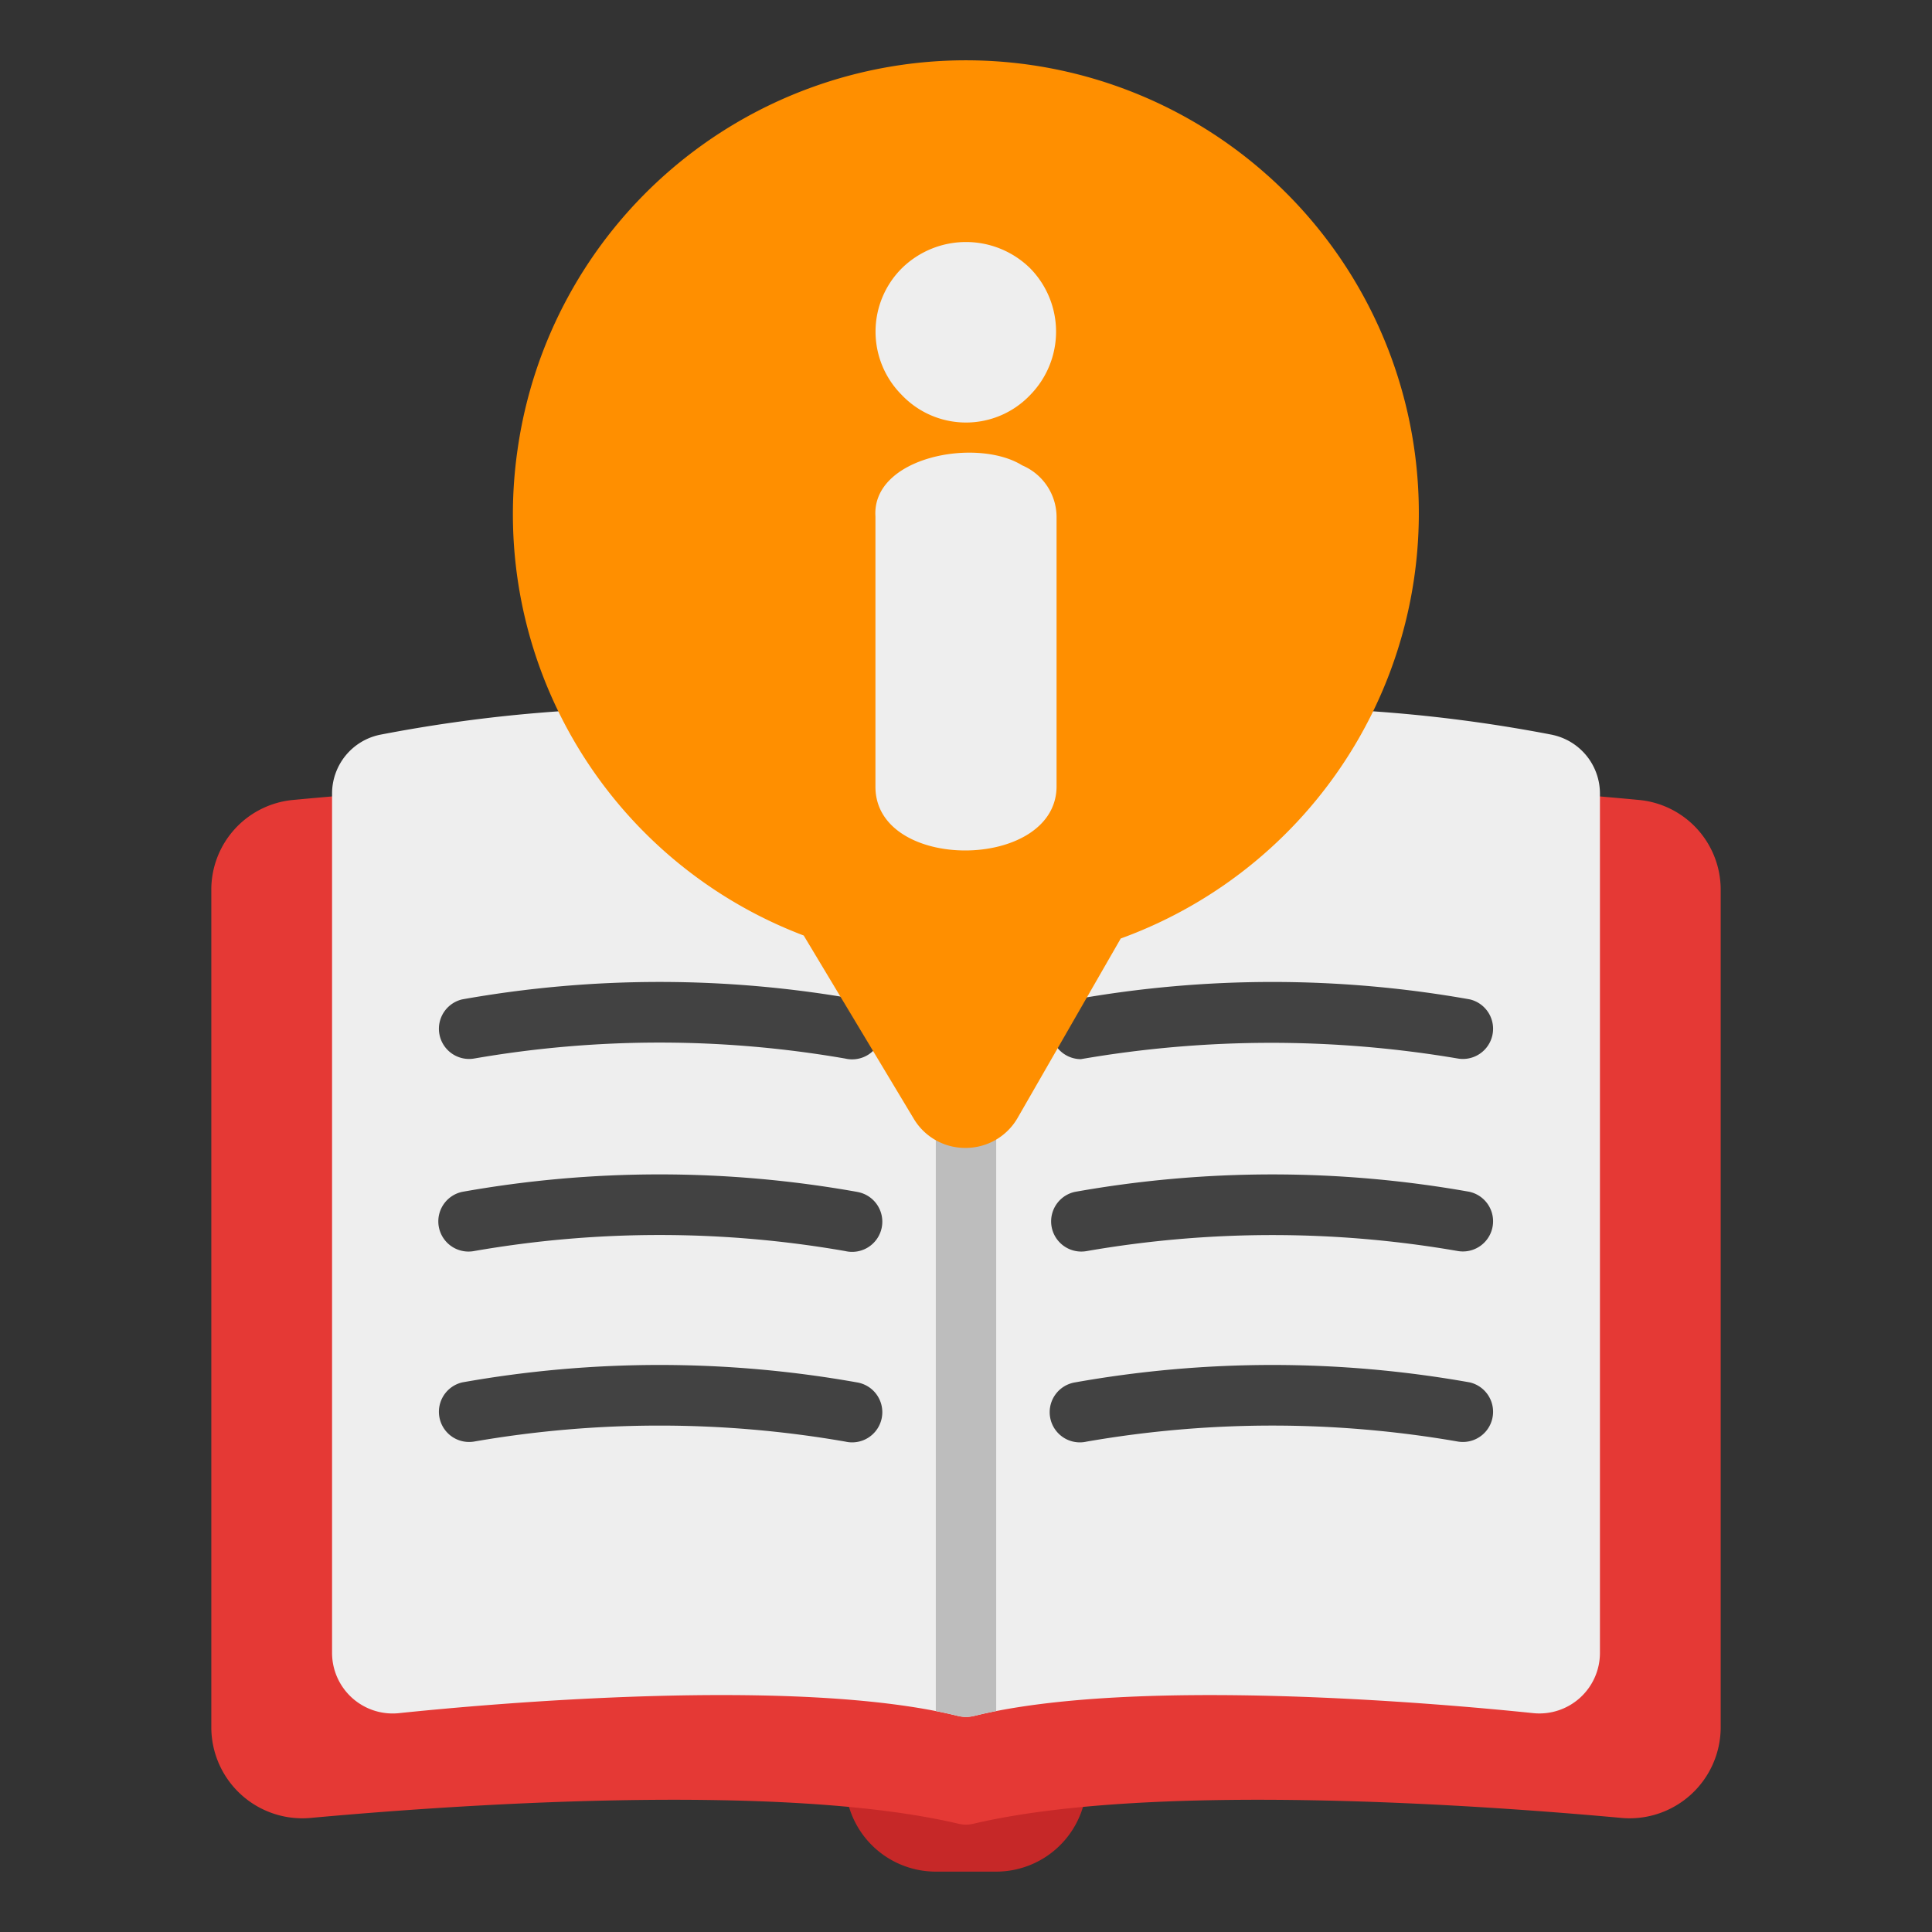
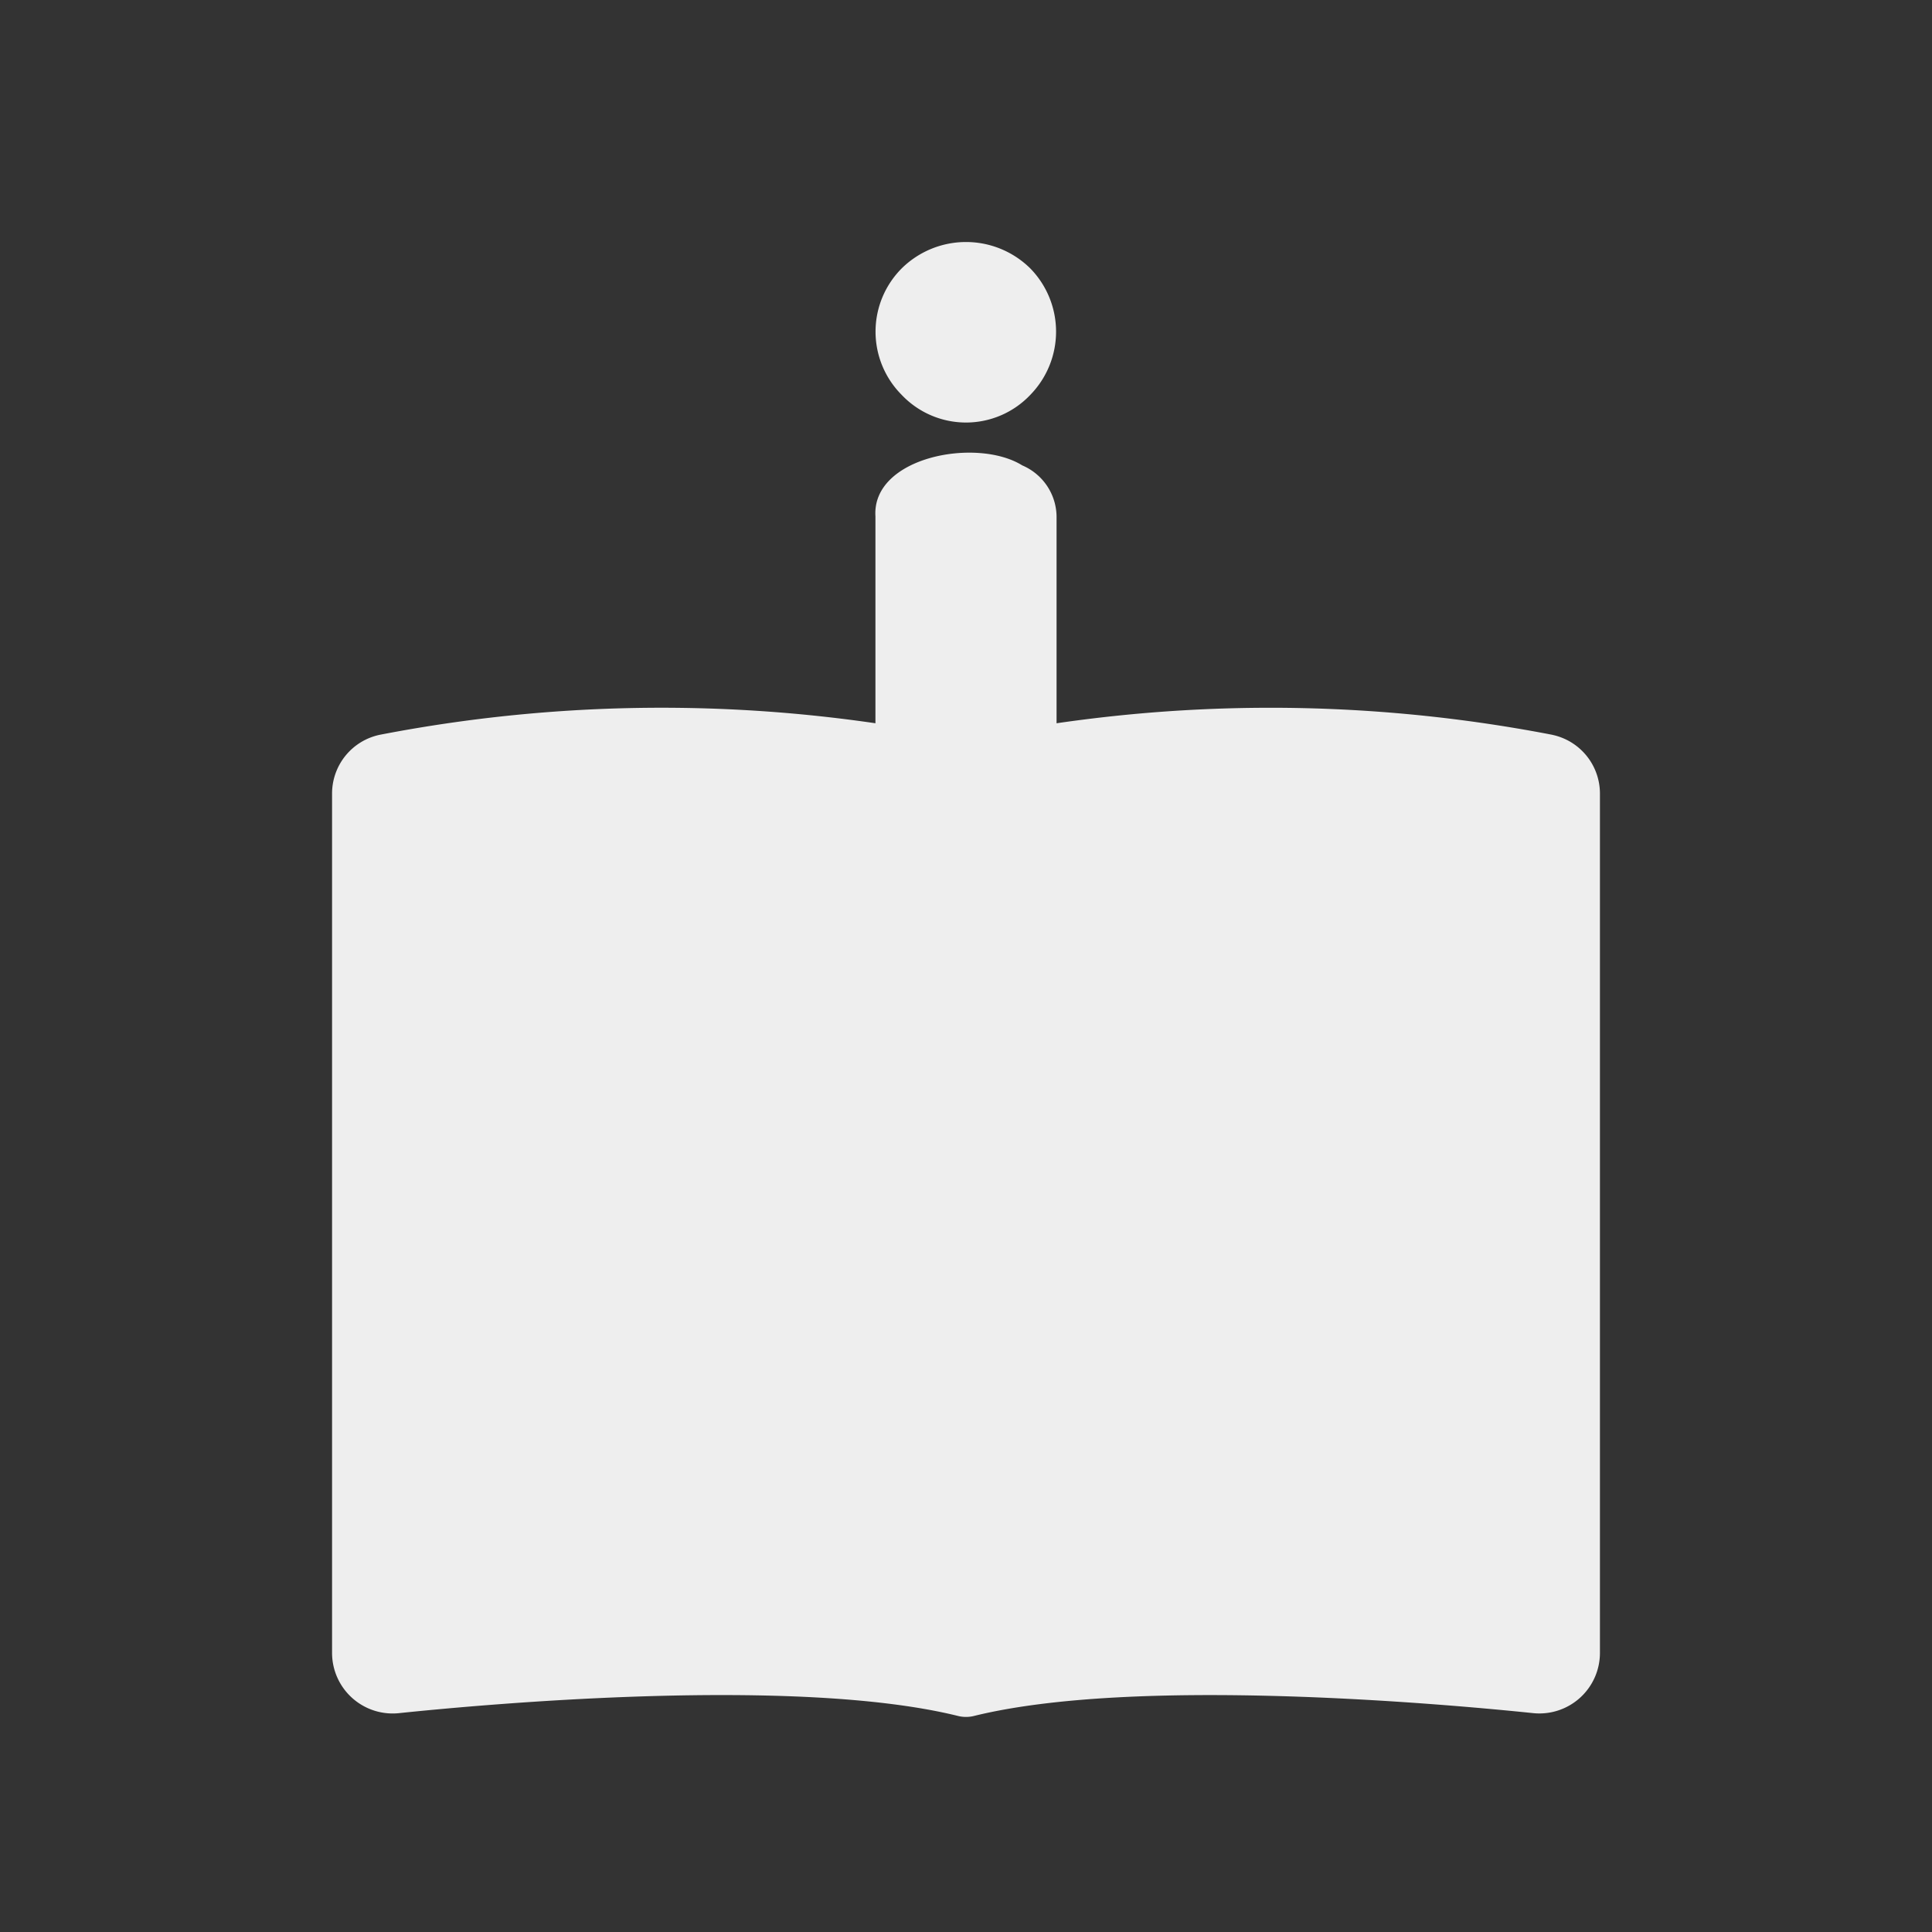
<svg xmlns="http://www.w3.org/2000/svg" width="512" height="512" x="0" y="0" viewBox="0 0 64 64" style="enable-background:new 0 0 512 512" xml:space="preserve">
  <rect x="0" y="0" width="64" height="64" fill="#333333" stroke="none" />
  <g>
-     <path fill="#C62828" d="M28 55v4a3 3 0 0 0 3 3h2a3 3 0 0 0 3-3v-4z" opacity="1" data-original="#c62828" />
-     <path fill="#E53935" d="M54.287 26.499c-4.601-.434-15.89-1.276-22.287.16-6.397-1.435-17.686-.594-22.287-.16A2.985 2.985 0 0 0 7 29.485v27.75a3.017 3.017 0 0 0 3.269 2.988c4.48-.411 15.545-1.215 21.5.195a1.063 1.063 0 0 0 .461 0c5.955-1.41 17.02-.606 21.502-.195A3.018 3.018 0 0 0 57 57.235v-27.75a2.985 2.985 0 0 0-2.713-2.986z" opacity="1" data-original="#e53935" />
    <path fill="#EEEEEE" d="M51.425 24.342a49.12 49.12 0 0 0-19.425.15 49.082 49.082 0 0 0-19.425-.15A1.989 1.989 0 0 0 11 26.296v28.466a2.008 2.008 0 0 0 2.2 1.99c3.004-.314 13.22-1.23 18.559.097a1.114 1.114 0 0 0 .482 0c5.337-1.326 15.555-.41 18.56-.098A2.006 2.006 0 0 0 53 54.761V26.297a1.989 1.989 0 0 0-1.575-1.954z" opacity="1" data-original="#eeeeee" />
    <g fill="#424242">
-       <path d="M48.69 45.794a37.31 37.31 0 0 0-13.08 0 1 1 0 1 0 .392 1.96 35.943 35.943 0 0 1 12.296 0 1 1 0 0 0 .392-1.96zM48.69 39.482a37.298 37.298 0 0 0-13.08 0 1 1 0 0 0 .392 1.961 35.929 35.929 0 0 1 12.296 0 1 1 0 0 0 .392-1.96zM35.805 35.086a37.009 37.009 0 0 1 12.493-.02 1 1 0 0 0 .392-1.96 37.337 37.337 0 0 0-13.08 0 1 1 0 0 0 .195 1.98zM28.39 45.794a37.308 37.308 0 0 0-13.08 0 1 1 0 0 0 .392 1.96 35.954 35.954 0 0 1 12.296 0 1 1 0 1 0 .392-1.96zM28.39 39.482a37.255 37.255 0 0 0-13.08 0 1 1 0 0 0 .392 1.961 35.794 35.794 0 0 1 12.296 0 1 1 0 1 0 .392-1.96zM28.39 33.106a37.295 37.295 0 0 0-13.08 0 1 1 0 0 0 .392 1.96 35.968 35.968 0 0 1 12.296 0 1 1 0 1 0 .392-1.96z" fill="#424242" opacity="1" data-original="#424242" />
-     </g>
-     <path fill="#BDBDBD" d="M33 24.3v32.38c-.26.05-.52.11-.76.17h-.01c-.04.01-.09.01-.13.02-.03 0-.06.01-.1.01s-.07-.01-.1-.01c-.04-.01-.09-.01-.13-.02h-.01c-.24-.06-.5-.12-.76-.17V24.3c.33.06.66.12 1 .19.34-.07.67-.13 1-.19z" opacity="1" data-original="#bdbdbd" />
-     <path fill="#FF8F00" d="M41.985 5.806a15.001 15.001 0 0 0-24.844 9.114 14.925 14.925 0 0 0 9.483 16.07l3.643 6.066a1.98 1.98 0 0 0 1.713.97H32a1.983 1.983 0 0 0 1.715-1.003l3.411-5.934a14.993 14.993 0 0 0 4.86-25.283z" opacity="1" data-original="#ff8f00" />
+       </g>
    <path fill="#EEEEEE" d="M34.143 13.067a2.996 2.996 0 0 0-.016-4.178 3.032 3.032 0 0 0-4.247-.008 2.966 2.966 0 0 0-.016 4.194 2.935 2.935 0 0 0 4.279-.008zM33.864 15.417c-1.508-.939-4.988-.284-4.864 1.689v8.965c.015 2.824 5.96 2.781 6 0v-8.965a1.864 1.864 0 0 0-1.136-1.689z" opacity="1" data-original="#eeeeee" />
  </g>
</svg>